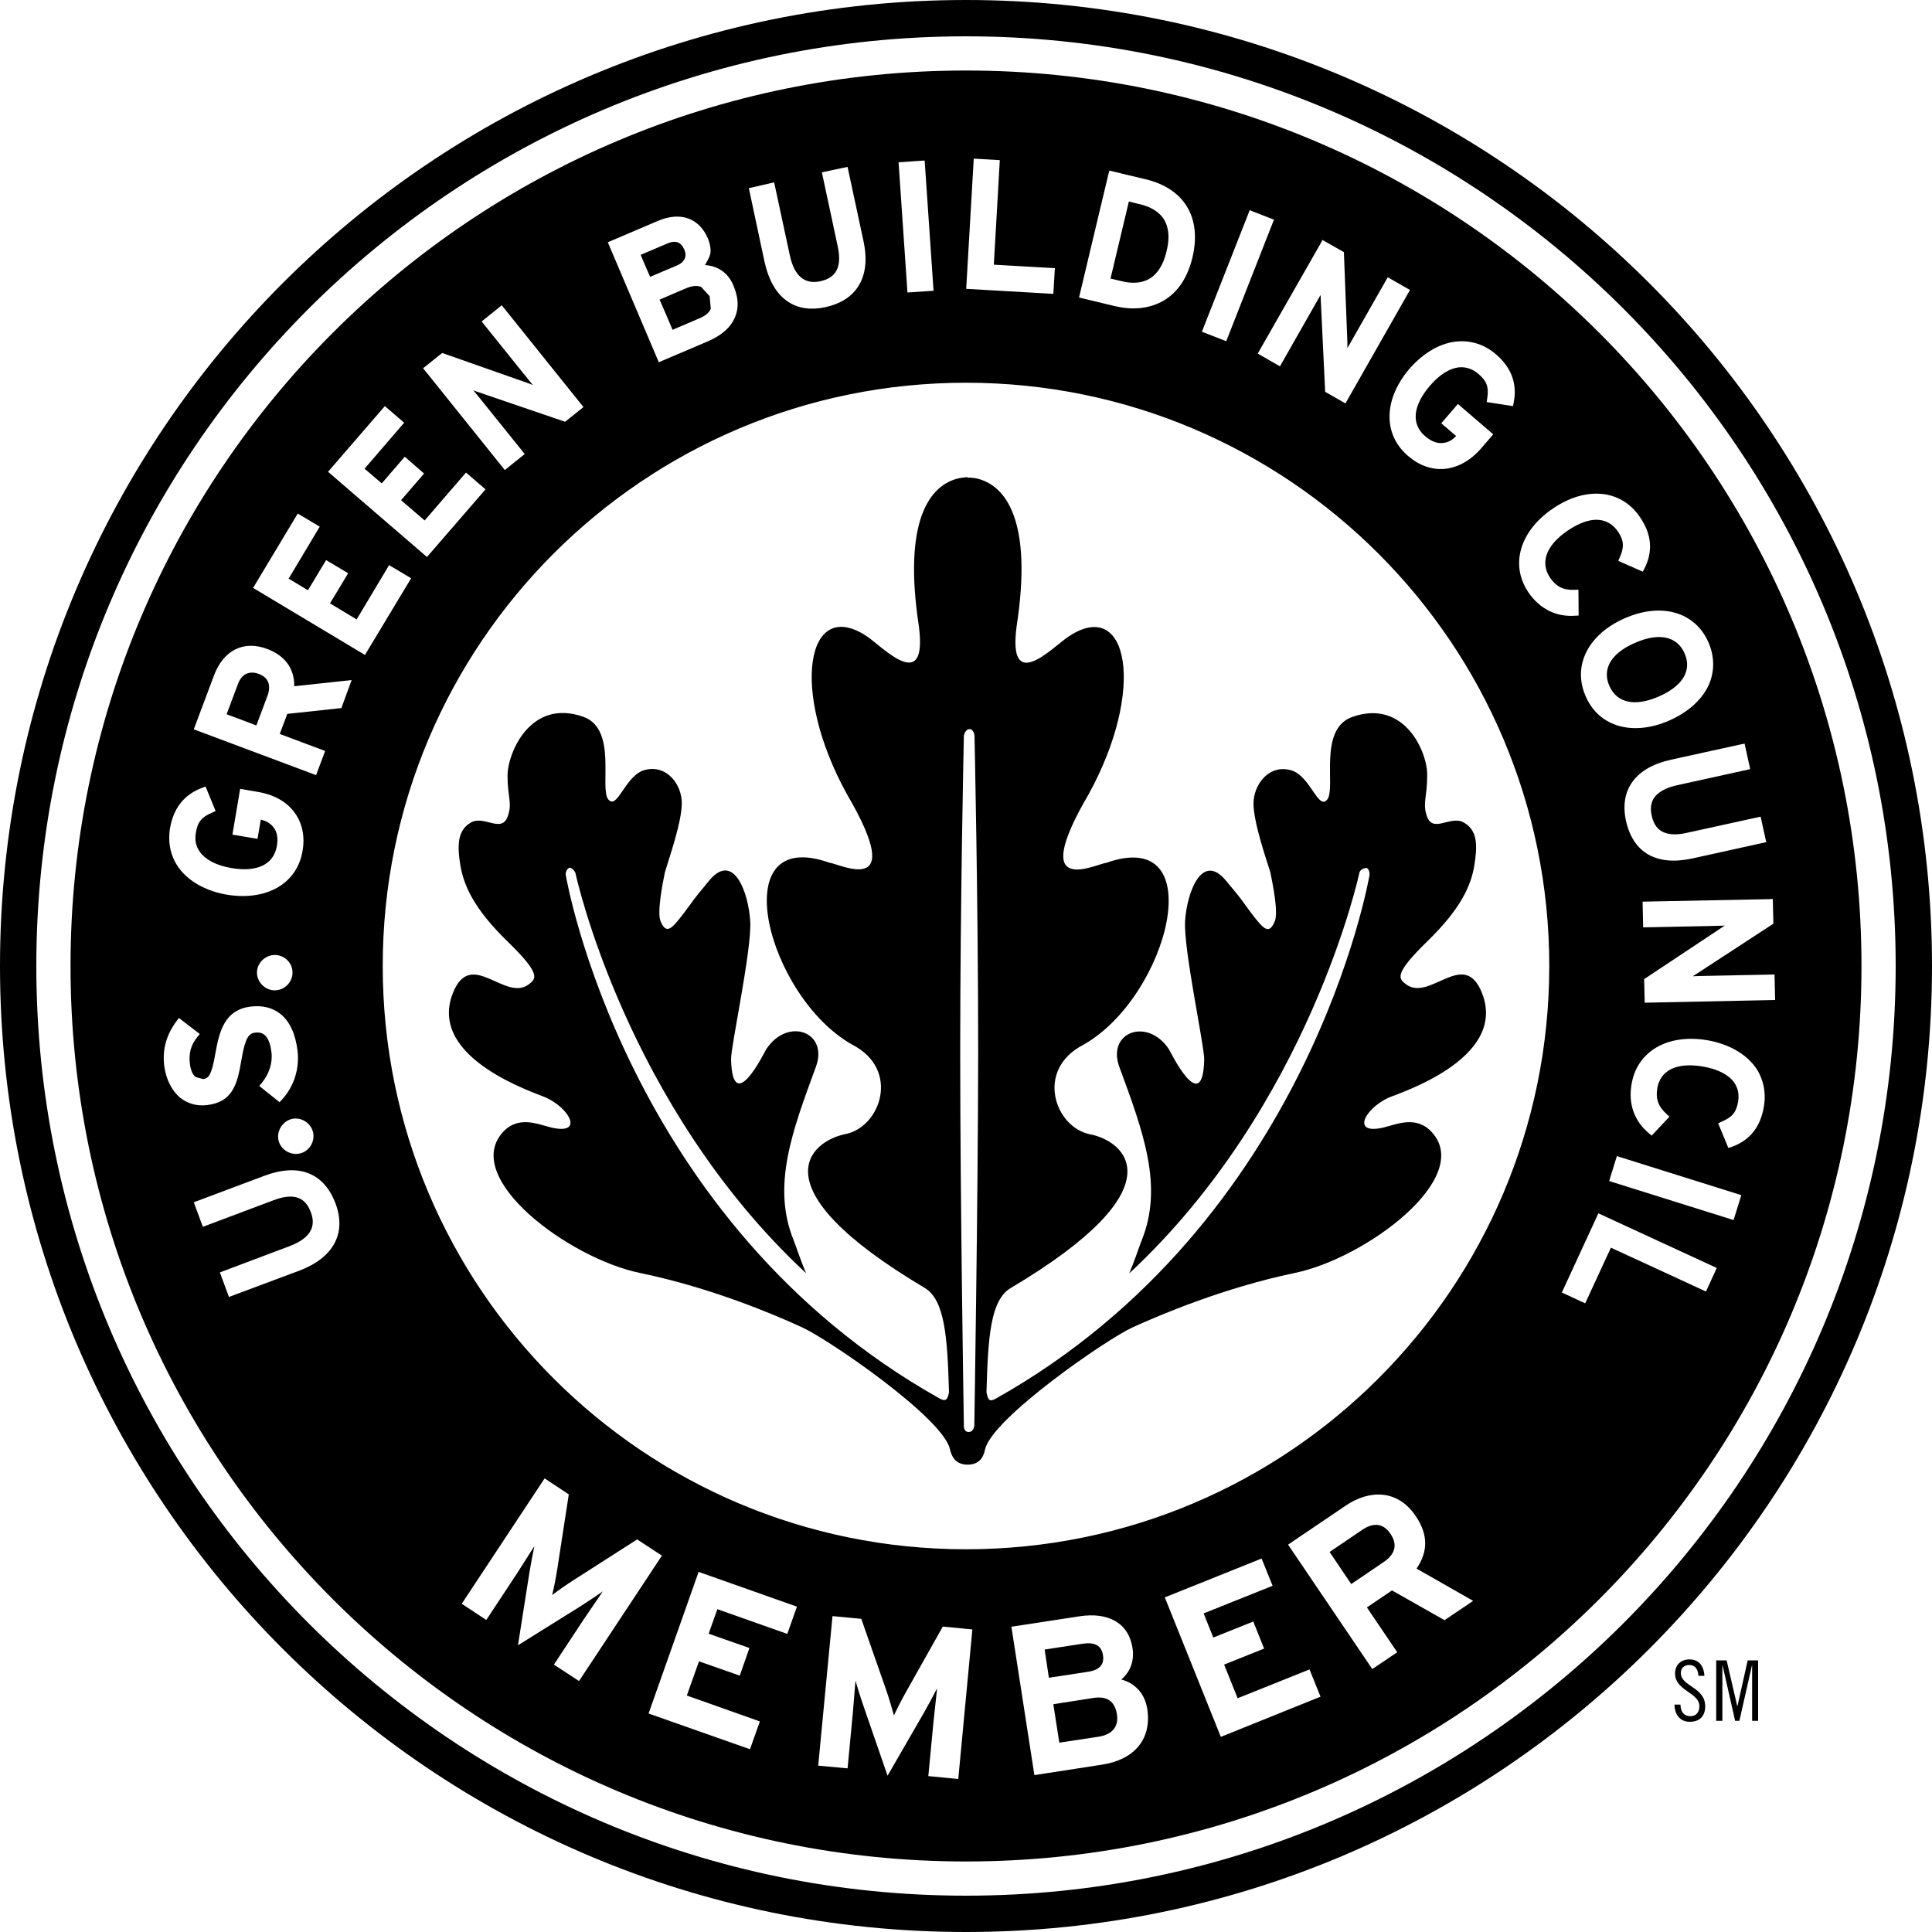
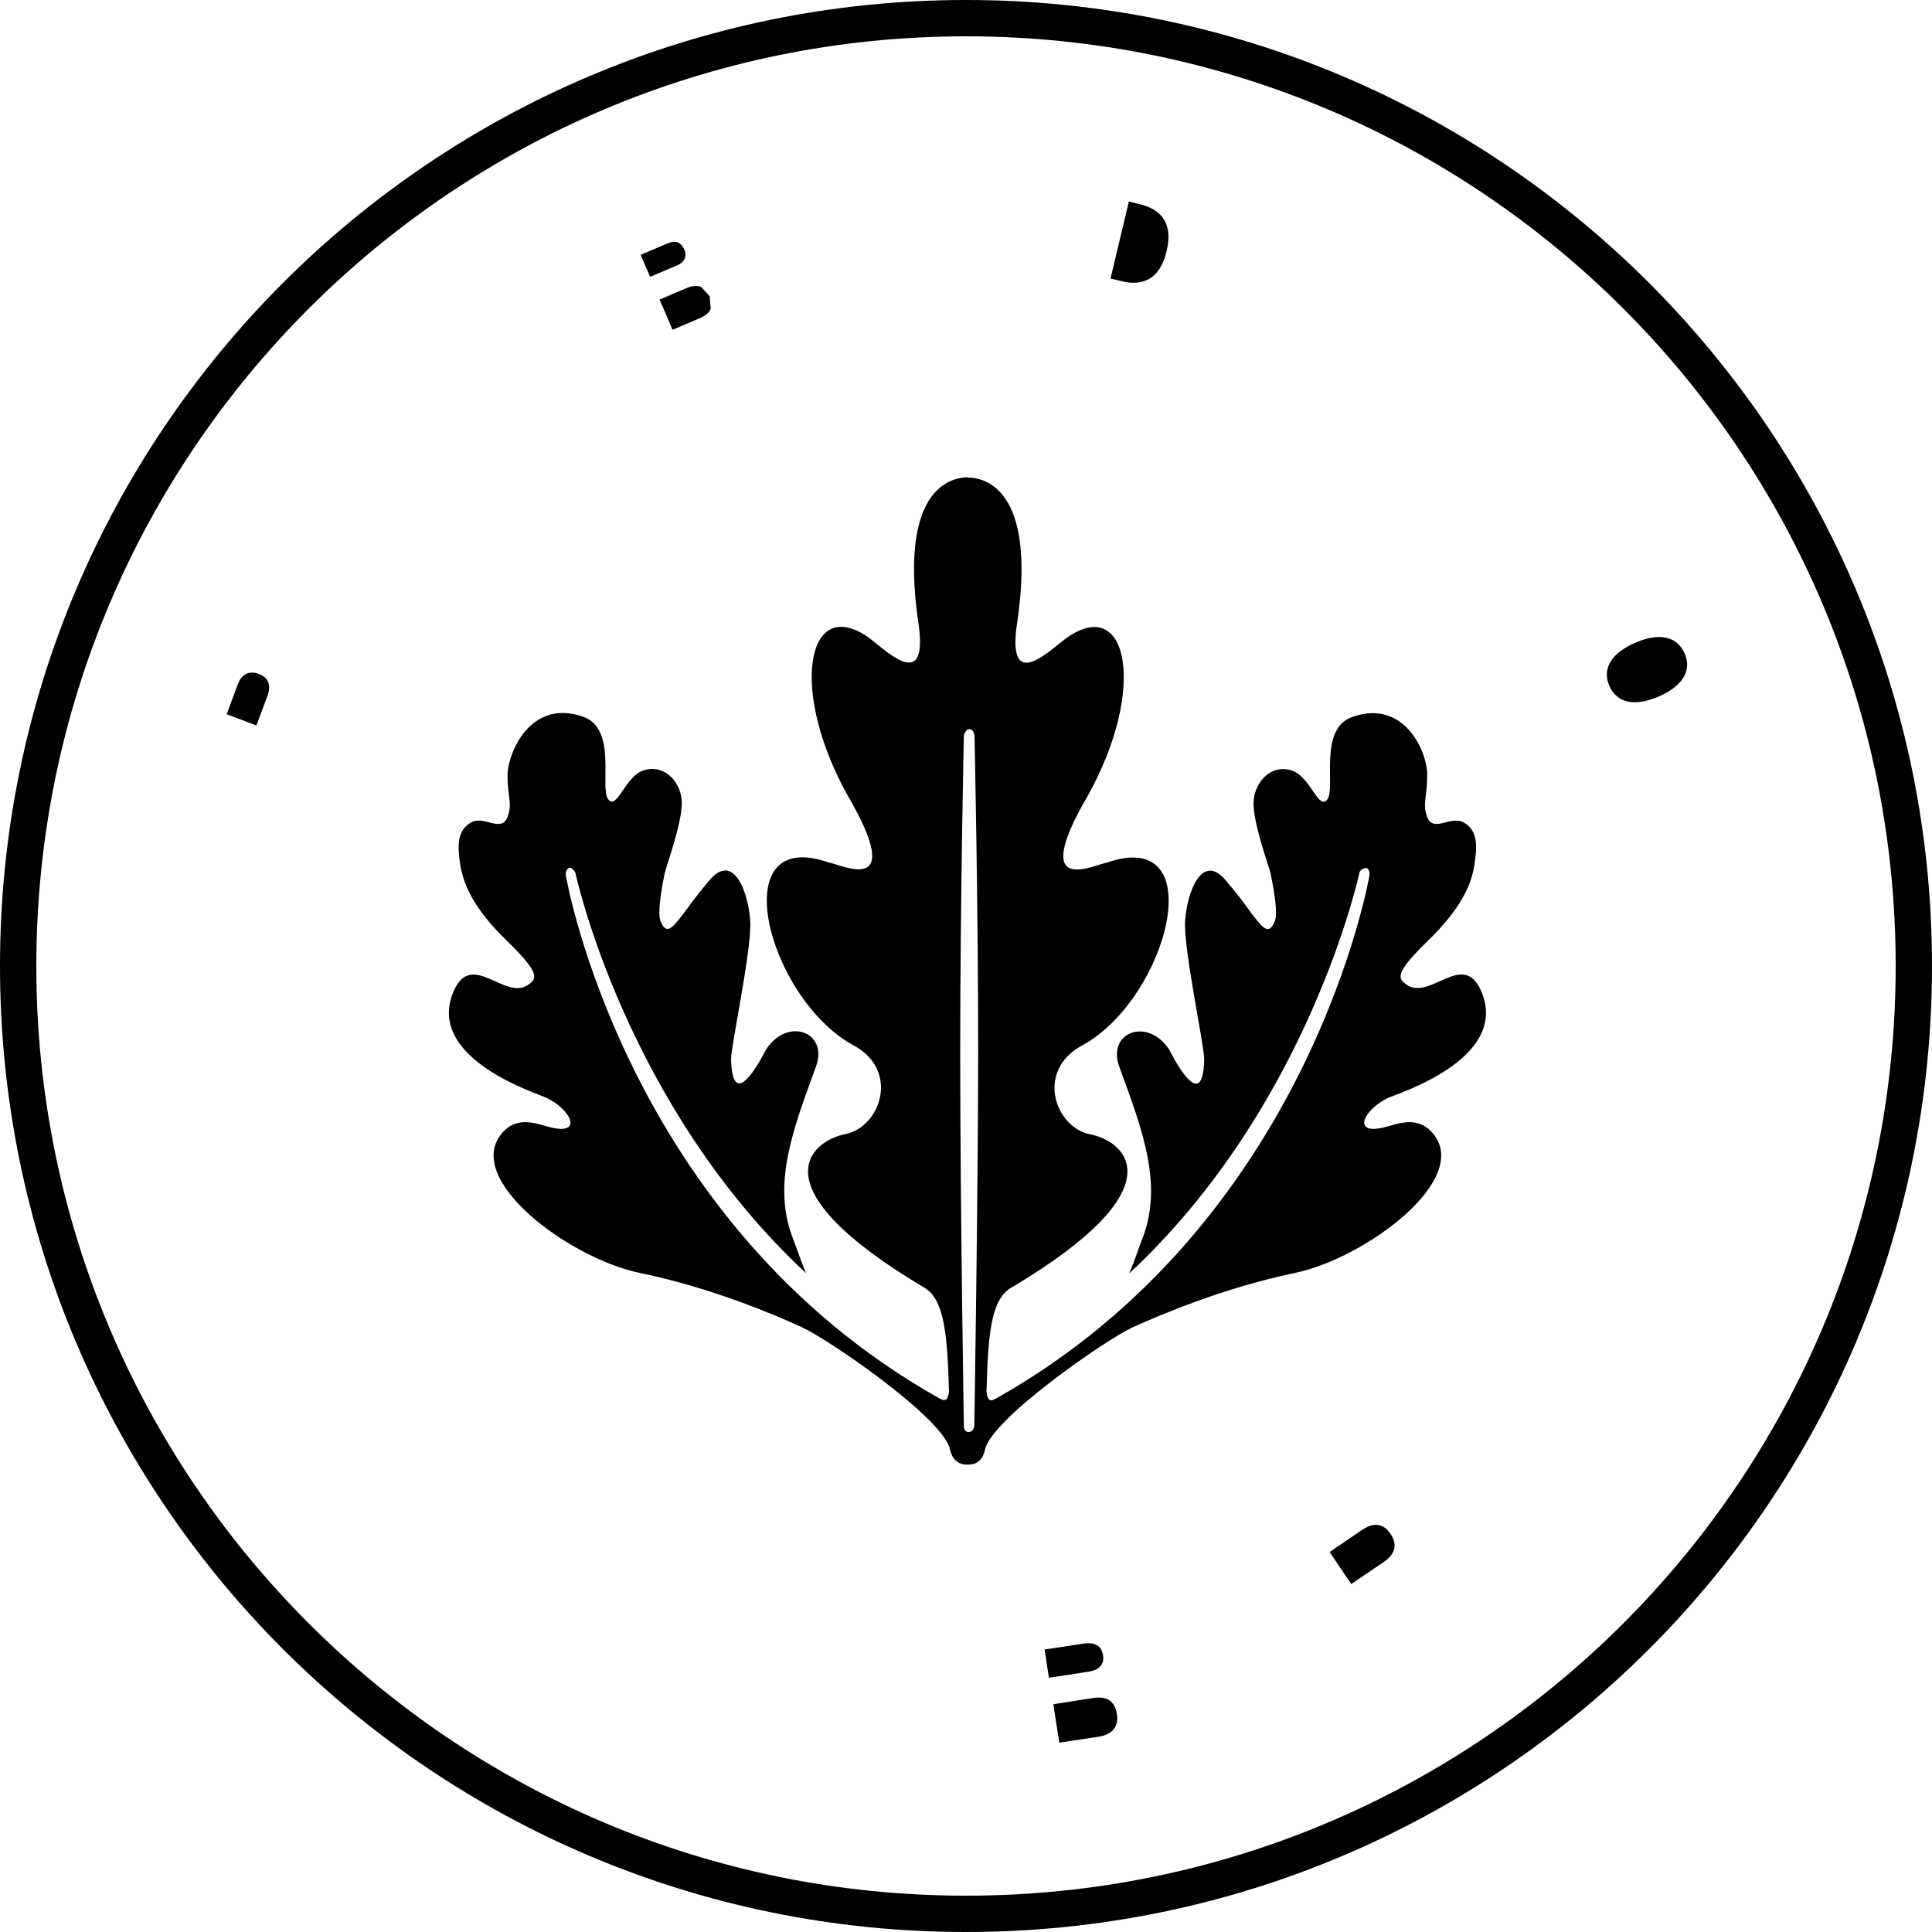
<svg xmlns="http://www.w3.org/2000/svg" version="1.1" id="Layer_1" x="0" y="0" viewBox="0 0 1000 1000" xml:space="preserve">
-   <path d="M870 865.9c0-2.4 1.7-4.1 4.3-4.1 3.3 0 4.6 2.4 4.8 5.6h3.1c-.3-5.5-3.2-8.5-7.7-8.5s-7.5 2.9-7.5 7.3c0 9 12.6 9.8 12.6 16.9 0 3.3-1.8 5.2-4.6 5.2-3.4 0-5.1-2.3-5.2-6h-3.1c.1 5.3 3 8.9 7.9 8.9 5.2 0 8-3 8-8 0-10.1-12.6-10.2-12.6-17.3zm29.3 17.2h-.1l-5.5-23.7h-5.4v31.3h3.2V862h.1l6.5 28.7h2.2l6.5-28.7h.1v28.7h3.1v-31.3h-5.4z" />
  <path d="M500 0C223.9 0 0 223.8 0 500s223.9 500 500 500 500-223.8 500-500S776.1 0 500 0zm0 981.2C234.3 981.2 18.8 765.7 18.8 500S234.3 18.8 500 18.8 981.2 234.2 981.2 500c0 265.7-215.5 481.2-481.2 481.2z" />
  <path d="M699.9 371.1c-17.8 6.3-8.3 36.9-12.9 42.7-4.7 5.9-8.7-12.2-18.7-15.1-11.5-3.3-19.5 7.4-19.5 17.3.1 9.9 6.5 28.3 8.7 35.4 1.2 5.7 4.3 21 2.3 25.5-2.9 6.8-5.4 4.6-12-4.1-5.8-7.6-2.7-4.4-13-16.7-12.7-15.7-20.5 6.1-21.4 20.6s10.1 65.1 9.9 71.8c-.8 30.3-17.6-4.4-18.2-5.3-11.1-16.9-32.4-9-25.7 9.1 12.1 33 23 61.5 11.5 89.8-1.5 3.8-3.6 10.4-6.4 17 93.5-87 119.2-207.6 119.2-207.7.4-1.2 2.6-2.4 3.7-2.1 1.2.4 1.7 2.7 1.4 4-.1.2-30.5 179.2-193.5 270.7-3.6 2-4-.1-4.7-3.4.8-28.4 2-47.6 12.5-53.9 87.8-52.1 59.3-76.1 41.1-79.6-18.2-3.6-28.6-33.3-3.5-46.3 44.2-24.8 66.8-113.6 11.9-94.2-5 .4-41.1 19.2-9.3-35.2 30.1-54.4 20.8-102.9-10.4-81.8-8.2 5.5-31.4 30.1-26.7-5.4 8.3-53.9-5.1-73.1-20.9-76.6 0 0-1.7-.3-3-.4l-1.4.1v-.3c-.9-.1-4.4.5-4.4.5-15.8 3.5-29.1 22.7-20.9 76.6 4.6 35.5-18.5 11-26.7 5.4-31.2-21.1-40.5 27.4-10.4 81.8 31.8 54.4-4.3 35.6-9.3 35.2-54.9-19.4-32.3 69.3 11.9 94.2 25.1 12.9 14.7 42.7-3.5 46.3s-46.7 27.5 41 79.6c10.5 6.3 11.8 25.7 12.6 54.1-.7 3.1-1.2 5.1-4.8 3.2-163-91.4-193.5-270.5-193.5-270.7-.4-1.3.5-3.6 1.7-4 1.1-.4 3 1.6 3.3 2.9 0 .1 25.8 119.9 119.3 206.9-2.8-6.6-4.9-13.2-6.4-17-11.5-28.3-.6-56.8 11.5-89.8 6.7-18.1-14.6-26-25.7-9.1-.6.8-17.4 35.6-18.2 5.3-.2-6.7 10.9-57.3 9.9-71.8-.9-14.5-8.6-36.3-21.4-20.6-10.2 12.3-7.2 9.1-13 16.7-6.6 8.7-9.1 10.9-12 4.1-1.9-4.5 1.1-19.9 2.3-25.5 2.1-7.1 8.6-25.5 8.7-35.4s-7.9-20.5-19.4-17.3c-10 2.9-14 21-18.7 15.1-4.6-5.8 4.9-36.4-12.9-42.7-27.5-9.7-39.3 19.1-39.2 30.6 0 10.5 2.3 13.8.5 19.7-2.8 11-12.3.4-19.4 4.4s-7.2 11.9-5.5 22.3c1.8 10.4 7 22.4 24.4 39.3s14.9 19.2 11 22.2c-12.4 9.3-30.1-19.2-39.4 4.8-13.1 34.1 44.1 51.7 48.7 54 12.3 5.9 19 19.2 2.3 15.3-6.7-1.6-17-6.5-25.1 2.5-21.3 23.8 34.2 65.2 71.1 72.8s69.9 21.7 83.8 28.1c13.7 6.2 72.4 46.5 76.5 62.8 1 4.8 3.6 8.3 9.2 8.3s8.1-3.2 9.1-8c3.7-16 62.6-56.8 76.4-63.1 13.9-6.3 46.9-20.4 83.8-28.1 36.9-7.6 92.5-49.1 71.1-72.8-8.1-9-18.4-4.1-25.1-2.5-16.7 3.9-10-9.4 2.3-15.3 4.7-2.2 61.9-19.8 48.8-54-9.2-24-27 4.4-39.4-4.8-4-3-6.4-5.3 10.9-22.2 17.4-16.9 22.7-28.9 24.4-39.3s1.7-18.3-5.5-22.3c-7.1-4-16.6 6.6-19.4-4.4-1.7-5.9.5-9.2.5-19.7.5-11.4-11.3-40.2-38.8-30.5zM504.3 738s-.4 3.3-3 3.2-2.4-3.2-2.4-3.2-1.9-114.7-1.9-193.2 1.9-164.1 1.9-164.1.7-3.3 2.9-3.3 2.6 3.3 2.6 3.3 1.9 85.5 1.9 164.1c-.1 78.5-2 193.2-2 193.2zM348.1 170.7c3.9-1.6 13.8-5.9 13.8-5.9 3.2-1.3 5.2-3 6-5l-.6-6.5-4.4-4.8c-2.1-.8-4.6-.6-7.5.6 0 0-11.2 4.7-14 6 1.2 2.6 5.6 12.9 6.7 15.6zM133.9 348.8c-4.9-1.8-8.9.1-10.8 5.4 0 0-4.7 12.5-5.8 15.5 2.7 1 12.7 4.7 15.4 5.8 1.1-3 5.8-15.5 5.8-15.5.5-1.3.8-2.8.8-4.2 0-2.8-1.3-5.5-5.4-7zm697.8.4c0 1.9.4 3.8 1.3 5.8 3.9 8.9 13.2 10.9 25.6 5.5 7.2-3.1 12-7.3 13.8-12 1.3-3.3 1.1-6.8-.5-10.4-3.9-8.8-13.2-10.8-25.5-5.4-9.6 4.1-14.7 9.9-14.7 16.5zm-236.6-205c4.1-2.5 7.1-7.3 8.7-14.1.6-2.6 1-5.1 1-7.4 0-3.5-.8-6.6-2.3-9.1-2.4-3.8-6.6-6.5-12.5-7.9 0 0-3.5-.8-5.7-1.4-.8 3.4-8.7 36.5-9.5 39.9 2.1.5 5.6 1.3 5.6 1.3 5.9 1.5 10.8 1 14.7-1.3zm-240.3-12.3c0-1.1-.3-2.1-.6-2.7-1.7-3.9-4.5-5-8.7-3.2 0 0-11 4.7-13.9 5.9 1 2.4 3.8 9 4.9 11.4 3.9-1.7 13.9-5.9 13.9-5.9 3.5-1.5 4.4-3.7 4.4-5.5zm350.2 660l-16.8 11.4 11.2 16.6 16.8-11.4c6-4.1 7.3-9 3.5-14.6-3.9-5.8-9.1-5.8-14.7-2z" />
-   <path d="M500 36.5C244 36.5 36.5 244 36.5 500S244 963.5 500 963.5 963.5 756 963.5 500 756 36.5 500 36.5zm417.6 428.8l.3 12.8-39.2 25.6s-1.5.9-2.5 1.6c1.6-.1 7.5-.2 7.5-.2l34.8-.7.3 13.2-67.5 1.4-.3-12.2 40.2-26.7s1-.6 1.6-1c-1.6 0-7.4.2-7.4.2l-34.9.7-.3-13.3 65.5-1.3 1.9-.1zM903 384.9l2.9 13.2-37.7 8.3c-6 1.3-10.1 3.6-12.2 6.8-1.5 2.4-1.9 5.4-1.1 8.9.8 3.8 2.4 6.4 4.9 8 3 1.9 7.5 2.3 13.2 1l38.3-8.4 2.9 13.2-38.1 8.4c-18.6 4.1-30.8-2.8-34.5-19.5-3.5-16.1 5-27.6 23.4-31.6l36-7.9 2-.4zm-18.7-52.4c3 6.9 3.2 14.1.7 20.7-3.2 8.2-10.7 15.2-20.9 19.7s-20.4 5.2-28.6 2c-6.7-2.6-11.8-7.6-14.8-14.6-3-6.9-3.2-14-.6-20.6 3.2-8.2 10.6-15.2 20.9-19.7 18.9-8.3 36.4-3.3 43.3 12.5zm-97.5-46.1c1.7-8.7 7.7-16.9 17-23.2 17.2-11.7 35.3-9.9 45 4.4 6.1 8.9 6.9 17.6 2.4 26.6l-.9 1.7-12.7-5.6.8-1.8c2.4-5.4 2.1-8.8-.9-13.3-2.2-3.2-5-5.2-8.5-5.9-5-1-11 .9-17.5 5.3-11.2 7.6-14.5 16.5-9.2 24.4 3.1 4.6 6.8 6.5 12.7 6.3l2-.1.1 13.4-1.9.1c-9.8.7-18.3-3.6-24.1-12.1-4.2-6.3-5.7-13.2-4.3-20.2zm-32.1-109.7c7.1-.5 13.9 1.8 19.5 6.6 8.1 6.9 11.2 15.3 9.3 25l-.4 1.9-13.6-2.1.3-2c.9-5.8-.3-8.9-4.5-12.5-3-2.6-6.3-3.7-9.7-3.5-5.1.4-10.5 3.7-15.6 9.7s-7.6 11.8-7.2 16.9c.3 3.5 1.9 6.6 4.9 9.1 3 2.6 6.1 3.8 9 3.5 3.1-.2 5.3-1.9 7-3.6l-7.7-6.6 8.6-10 18.3 15.7-6.1 7.1c-5.6 6.5-12.3 10.2-19.3 10.8-6.6.5-13-1.8-18.7-6.7s-9-11.2-9.5-18.3c-.7-8.8 3-18.4 10.3-26.9 7.4-8.4 16.2-13.5 25.1-14.1zm-70.2-52.5l11.1 6.3 1.8 46.7v3c1.5-2.6 3.7-6.5 3.7-6.5l17.2-30.2 11.5 6.6-33.4 58.7-10.5-6-2.3-48.2s0-1.1-.1-1.9c-1.4 2.4-3.7 6.5-3.7 6.5l-17.3 30.4L651 183l32.5-56.9 1-1.9zm-38.4-13.5l.7-1.9 12.6 4.9-24.7 62.9-12.6-4.9 24-61zm-72.4-20.5l.5-1.9 18.8 4.5c20.1 4.8 29.1 19.9 24.2 40.5-5.8 24.2-24.4 28.9-39.9 25.2l-18.8-4.5 15.2-63.8zm-69.8-6.1l.1-2 13.5.8s-2.9 50.4-3.1 54.1l31.6 1.8-.8 13.3-45.1-2.6 3.8-65.4zm-27.3-.9l2-.1 4.6 67.4-13.5.9-4.6-67.4 11.5-.8zm-75.9 11.2l8.1 37.7c2.3 10.7 7.6 15.2 15.7 13.5 5.3-1.2 12.1-4.3 9.1-18.1l-8.2-38.3 11.3-2.4 2-.4 8.2 38.2c2.1 9.7 1.2 17.7-2.8 23.8-3.5 5.4-9.2 8.9-16.9 10.6-7.4 1.6-13.9.7-19.1-2.7-6.1-3.9-10.2-11-12.4-20.9l-8.1-38 13.1-3zm-60.1 19.9c6-2.5 11.6-2.9 16.2-1 4.2 1.7 7.5 5.2 9.6 10.1.9 2.2 1.4 4.4 1.4 6.5 0 2.6-1.6 4.9-2.9 7.3 5.3.3 11.5 2.9 14.7 10.5 1.4 3.4 2.2 6.6 2.2 9.7 0 2.3-.4 4.5-1.3 6.6-2.2 5.4-7 9.7-14.4 12.8L341 187.5l-26.4-62.1 26-11.1zm-111.7 68.4l44.1 15.5s1.7.6 2.8 1.1c-1.3-1.6-4.7-5.8-4.7-5.8l-21.8-27.1 8.8-7.1 1.6-1.3 42.3 52.7-9.5 7.6-45.7-15.6s-1.1-.4-1.8-.7c.9 1.1 4.7 5.8 4.7 5.8l21.9 27.2-10.3 8.3-42.3-52.7 9.9-7.9zm-31 29l1.3-1.5 10 8.6s-18.2 21.1-20.5 23.8c2 1.7 6.9 5.9 8.9 7.6 2.1-2.4 11.9-13.8 11.9-13.8l10 8.7s-9.8 11.4-11.9 13.8c2.2 1.9 10 8.6 12.2 10.5 2.3-2.7 21.4-24.8 21.4-24.8l10.1 8.7-30.3 35-51.2-44.1 28.1-32.5zM88 428.7c1.8-10.5 7.4-17.5 16.6-20.9l1.8-.7 5.2 12.7-1.8.8c-5.4 2.3-7.5 4.8-8.4 10.3-.7 3.9 0 7.3 2.1 10.1 3 4.1 8.6 7 16.3 8.3 13.3 2.3 21.9-1.9 23.5-11.4.2-1.1.3-2.1.3-3 0-2.6-.6-4.8-1.9-6.5-1.8-2.5-4.4-3.6-6.7-4.2-.5 2.7-1.7 10-1.7 10l-13-2.2 4-23.7 9.2 1.6c8.5 1.4 15.1 5.2 19.2 11 3.8 5.4 5.2 12.1 3.9 19.5-1.2 7.4-5 13.5-10.8 17.6-7.2 5.1-17.3 6.9-28.3 5.1-11-1.9-19.9-6.9-25.1-14.1-3.2-4.5-4.8-9.7-4.8-15.2 0-1.7.1-3.4.4-5.1zm74 157.2c1.2 4.8-1.8 9.9-6.6 11.1-4.9 1.2-10-1.8-11.2-6.6s1.9-9.9 6.7-11.2c4.8-1.2 9.9 1.9 11.1 6.7zm-10.6-82.6c.1 5-4.1 9.2-9 9.3-5 .1-9.3-4.1-9.4-9-.1-5 4.1-9.2 9.1-9.3s9.3 4 9.3 9zM85 551.6c-1-8.5 1.1-16 6.4-23.1l1.2-1.6 10.8 8.3-1.3 1.6c-3.3 4.1-4.5 8.4-3.8 13.9.4 3.2 1.4 5.6 3 6.8l3.8 1c2.6-.3 4.4-1.4 6.4-13.4 2.1-11.8 5-22.5 18.3-24.1 6-.7 11.1.5 15.2 3.7 4.9 3.8 7.9 10.3 9 19.1 1.1 9.3-1.8 18.5-8 25.3l-1.3 1.4-10.5-8.4 1.3-1.6c3.7-4.4 5.7-10.4 5-15.8-1.2-9.8-5.2-10.6-8.5-10.2-3.2.4-5.1 2.6-7 13.9-2.2 13.2-4.7 22-17.9 23.6-5.1.6-9.8-.7-13.7-3.7-4.4-3.6-7.5-9.6-8.4-16.7zm69.9 106.1l-36.4 13.6-4.7-12.7 36.1-13.6c5.8-2.2 9.5-5 11.1-8.5 1.2-2.6 1.2-5.6-.1-9-1.9-5.1-6-11.3-19.2-6.3L105 635l-4.7-12.7 36.5-13.7c17.8-6.7 30.9-1.6 36.9 14.4 5.7 15.4-1.1 28-18.8 34.7zm21.8-291.2s-25.7 2.8-28 3c-.6 1.6-3 7.9-3.9 10.4 3.2 1.2 23.5 8.8 23.5 8.8l-4.7 12.5-63.3-23.7 10.5-28c4.9-13 15.4-18.2 27.5-13.6 9.1 3.4 14 10 14 18.9v.4c3.9-.4 29.7-3.2 29.7-3.2l-5.3 14.5zM131 304.3l22.1-36.8 1-1.7 11.4 6.8s-14.3 23.9-16.1 26.9c2.2 1.3 7.8 4.7 10 6 1.6-2.7 9.4-15.6 9.4-15.6l11.4 6.8s-7.7 12.9-9.4 15.6c2.5 1.5 11.3 6.8 13.8 8.3 1.8-3 16.8-28.1 16.8-28.1l11.4 6.8-23.9 39.7-57.9-34.7zm155.7 557.3l15.7-23.8c2.3-3.5 8-11.6 9.6-14.1-2.5 1.8-7.5 5.1-11.7 7.8l-32.2 20.1 5.9-37.5c.8-4.8 1.9-10.7 2.6-13.8-1.7 2.5-6.9 10.9-9.2 14.4l-15.7 23.8-12.7-8.4 42.9-64.9 12.5 8.3-5.9 38.3c-.7 4.7-2 10.9-2.7 13.8 2.4-1.9 7.4-5.4 11.5-8l32.5-20.8 12.8 8.4-42.9 64.9-13-8.5zm120.8-15.9l-36.2-12.8-4.5 12.7 21.1 7.4-5 14.3-21.1-7.4-6.3 17.7 37.8 13.4-5.1 14.4-52.5-18.5 25.9-73.3 50.9 18-5 14.1zm88.5 75.1l-15.5-1.5 2.7-28.4c.4-4.2 1.6-14 1.8-17-1.4 2.8-4.2 8.1-6.6 12.3l-19 32.9-12.4-35.9c-1.6-4.6-3.4-10.4-4.2-13.3-.3 3-1 12.8-1.4 17l-2.7 28.4-15.2-1.4 7.4-77.4 14.9 1.4 12.8 36.6c1.6 4.5 3.3 10.6 4.1 13.4 1.3-2.8 4-8.2 6.4-12.4l18.9-33.6 15.3 1.5-7.3 77.4zm74.3-7.4l-34.9 5.4-11.9-76.8 35.2-5.4c14.9-2.3 25.5 3.4 27.5 16.5 1 6.6-1.2 12.3-5.8 16.2 6.6 1.8 12 6.7 13.4 15.1 2.5 16.1-7 26.5-23.5 29zm61.6-14.4l-29-72.2 50.1-20.1 5.7 14.1-35.7 14.3 5 12.5 20.7-8.3 5.6 14-20.7 8.3 7 17.4 37.2-14.9 5.7 14.1-51.6 20.8zm115.8-60.4l-27.2-15.4-13 8.8 15.7 23.2-12.9 8.7-43.6-64.4 30-20.3c12.2-8.2 26.7-8.3 36 5.4 6.6 9.7 6.5 18.5.5 27.3l29.3 16.7-14.8 10zM500 801.9c-166.8 0-301.9-135.2-301.9-301.9S333.3 198.1 500 198.1 801.9 333.3 801.9 500 666.8 801.9 500 801.9zm383-133.4s-45.8-21.2-49.2-22.7c-1.5 3.2-13.3 28.8-13.3 28.8l-12.1-5.6 18.1-39.2.8-1.8 61.3 28.3-5.6 12.2zm14.3-37l-64.4-20.2 3.4-11 .6-1.9 64.4 20.2-4 12.9zm15.7-58.8c-1.8 10.6-7.2 17.5-16.6 20.9l-1.8.6-5.3-12.8 1.8-.8c5.4-2.3 7.6-4.9 8.5-10.2.7-3.8 0-7.2-2-10.1-2.9-4.1-8.6-7-16.4-8.3-13.3-2.2-21.8 1.9-23.4 11.3-.9 5.5.5 9.4 4.8 13.3l1.5 1.4-9.2 9.8-1.4-1.2c-7.6-6.3-10.8-15.3-9-25.5 2.9-17 18.6-26.1 39.1-22.7 11 1.9 19.9 6.9 25.1 14.1 4 5.8 5.5 12.8 4.3 20.2z" />
  <path d="M570.9 856.7c-.8-4.8-3.9-6.9-10.6-5.9l-19.6 3 2.2 14.6 20.3-3.1c6.5-1 8.4-4.3 7.7-8.6zm-5.3 22.2l-20.4 3.2 3.1 19.9 20.4-3.1c7.5-1.2 10.4-5.7 9.4-11.7-1.1-6.7-5.1-9.5-12.5-8.3z" />
</svg>